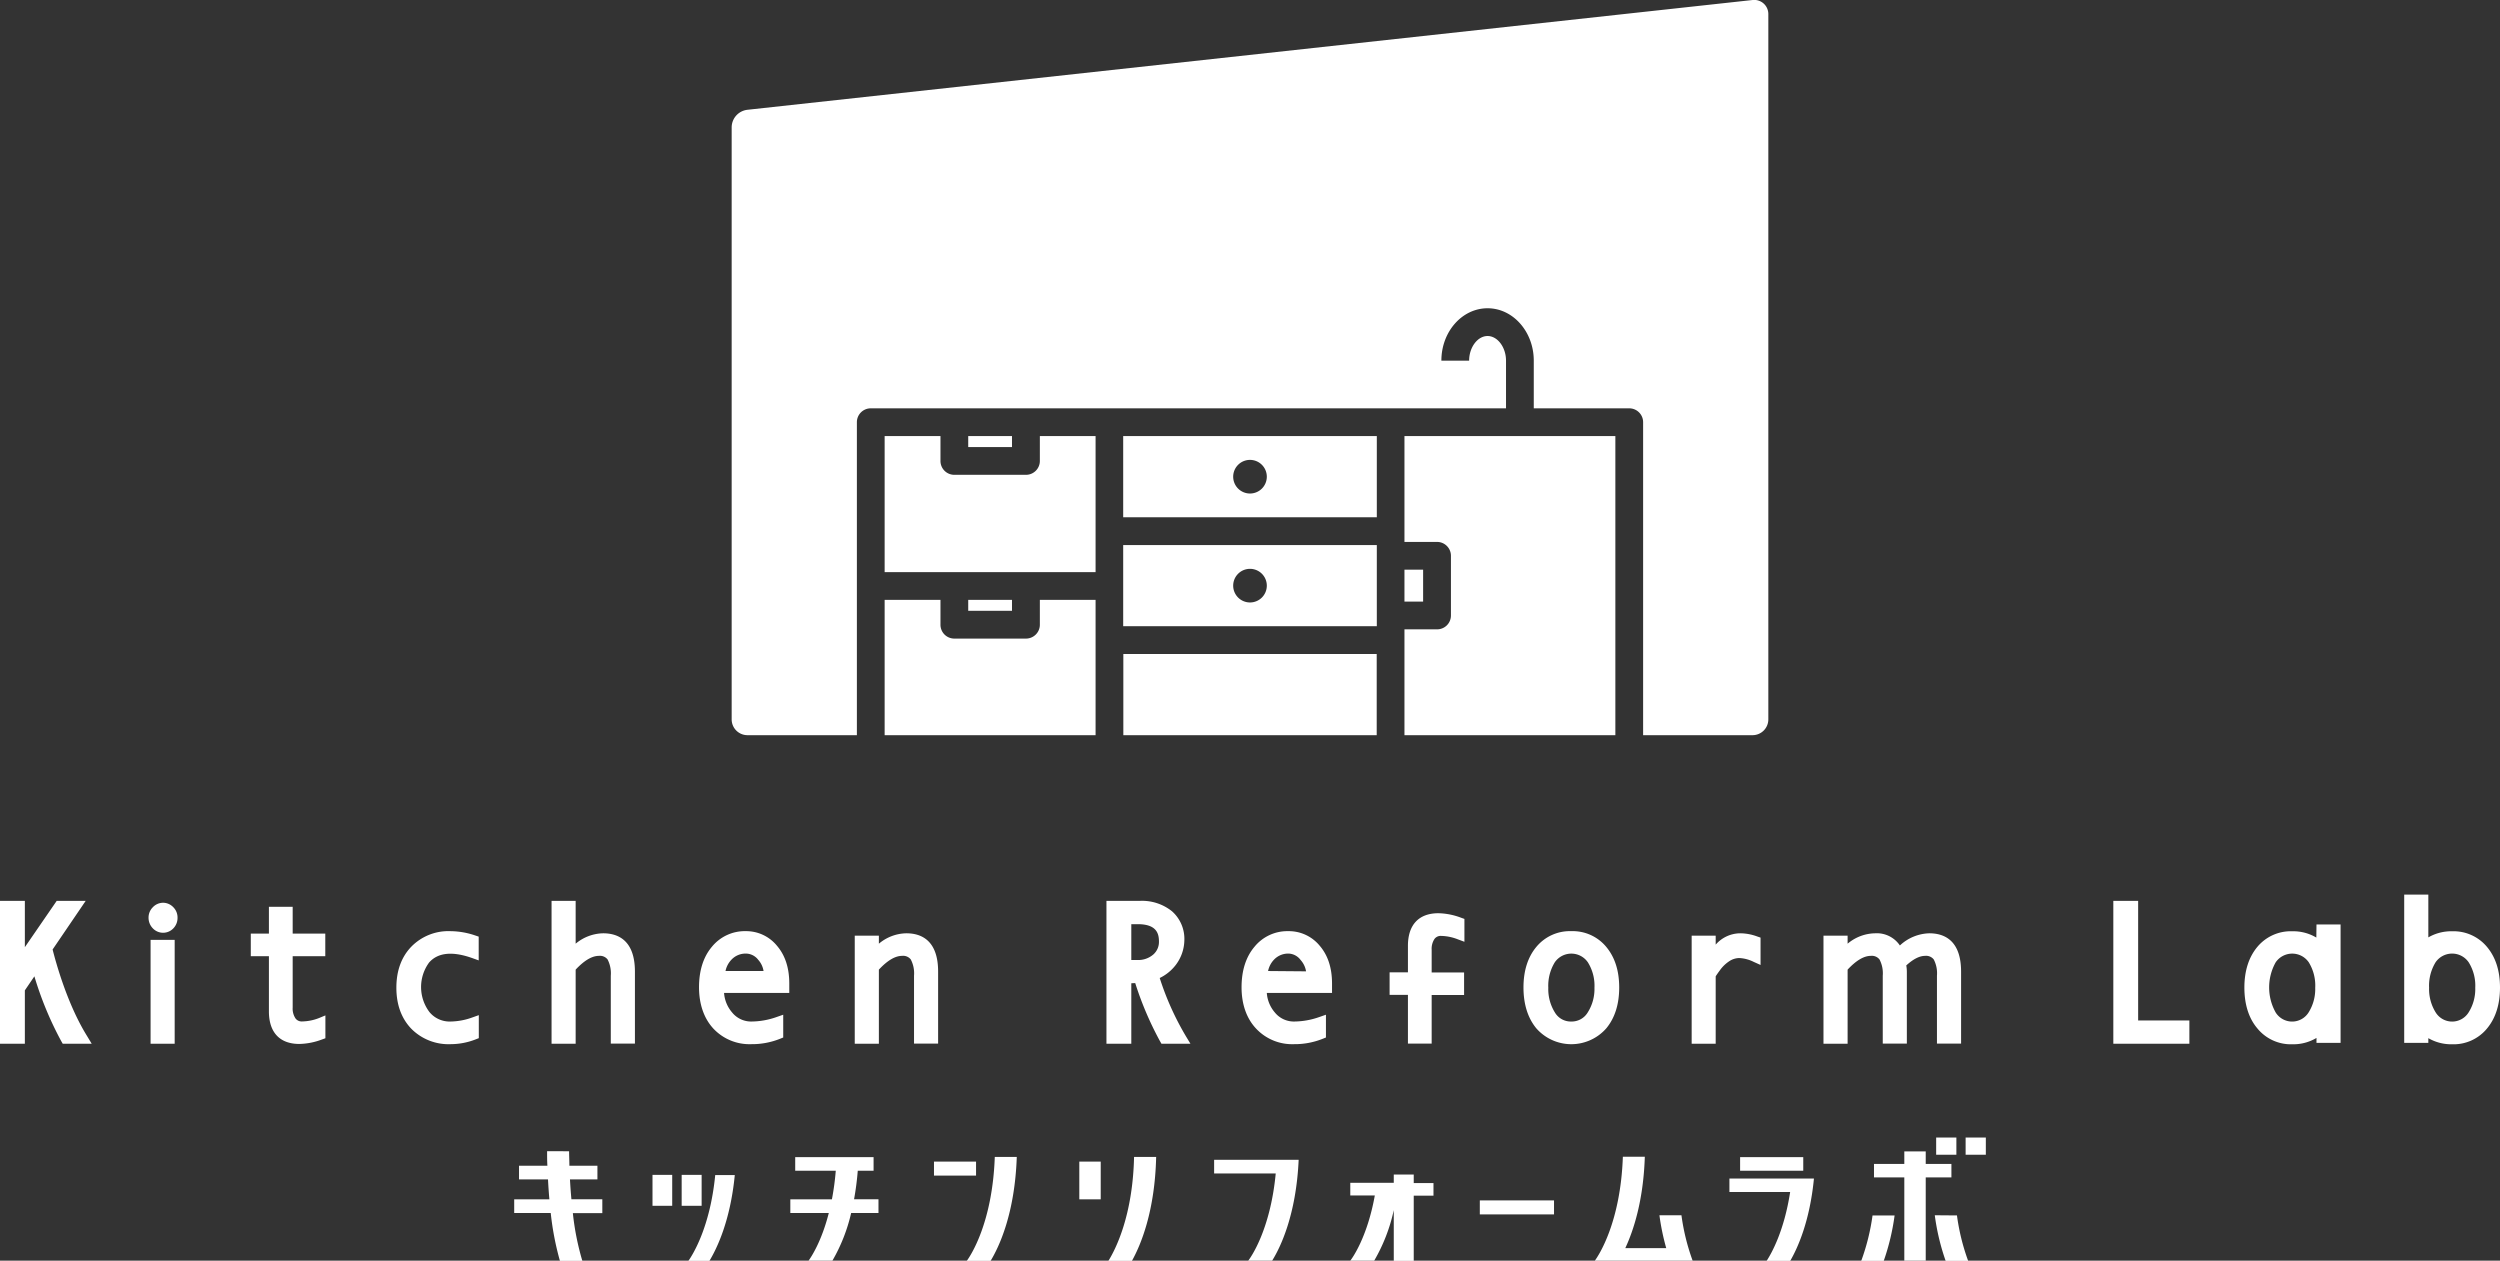
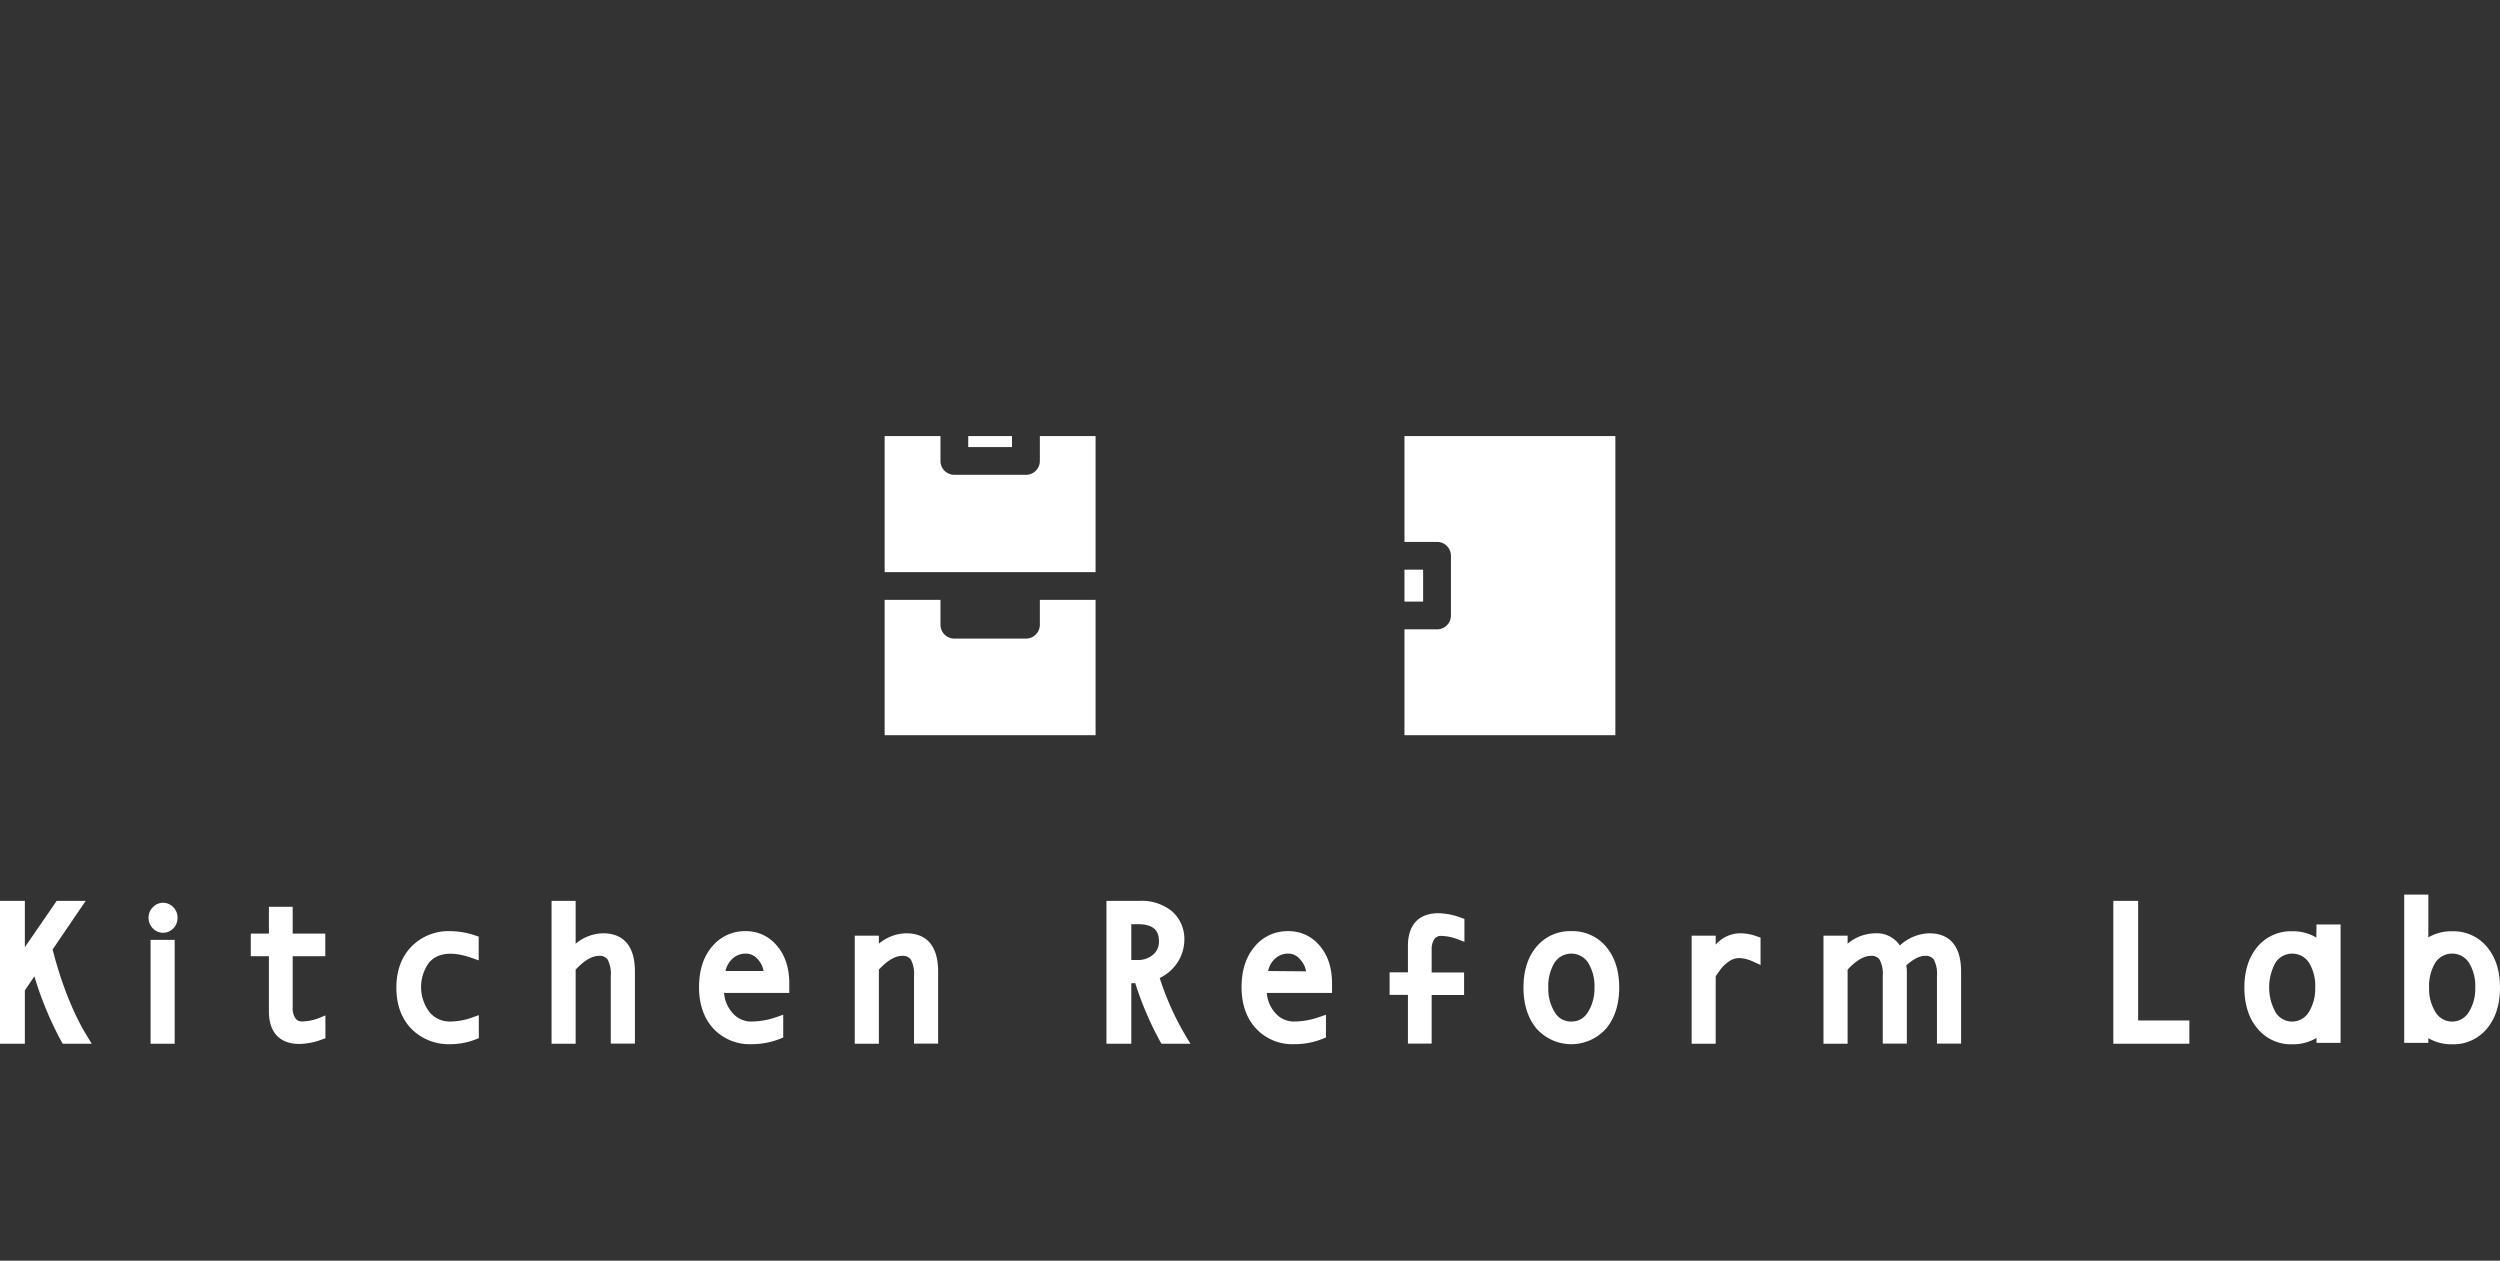
<svg xmlns="http://www.w3.org/2000/svg" viewBox="0 0 690 347.95">
  <rect x="0" y="0" width="690" height="347.95" fill="#333333" stroke="none" />
  <defs>
    <style>.cls-1{fill:#fff}</style>
  </defs>
  <g id="レイヤー_2" data-name="レイヤー 2">
    <g id="check">
      <path class="cls-1" d="M41.56 259.41h6.65v28.66h-6.65zM45 249.16a3.92 3.92 0 0 0-2.83 1.25A4 4 0 0 0 41 253.3a4.16 4.16 0 0 0 1.16 2.9 3.9 3.9 0 0 0 5.71 0 4.11 4.11 0 0 0 1.13-2.9 4 4 0 0 0-1.17-2.91 3.92 3.92 0 0 0-2.83-1.23zm121.47 8.43a12.16 12.16 0 0 0-7.59 2.87v-11.82h-6.65v39.43h6.65v-20.45c2.35-2.52 4.5-3.8 6.41-3.8a2.67 2.67 0 0 1 2.41 1 8.34 8.34 0 0 1 .88 4.47v18.74h6.66v-19.87c0-8.73-4.77-10.57-8.77-10.57zm83.69 0a12.06 12.06 0 0 0-7.59 2.87v-2.22h-6.66v29.83h6.66v-20.45c2.34-2.52 4.49-3.8 6.4-3.8a2.66 2.66 0 0 1 2.41 1 8.23 8.23 0 0 1 .89 4.47v18.74h6.65v-19.87c0-8.73-4.76-10.57-8.76-10.57zm-166.8 24.33a2.09 2.09 0 0 1-1.81-.85 4.9 4.9 0 0 1-.77-3v-14.16h9v-6.23h-9v-7.41h-6.56v7.41h-5v6.23h5v15.22c0 5.83 3 9 8.41 9a18.71 18.71 0 0 0 6.28-1.25l.9-.32v-6.31L88 281a13.28 13.28 0 0 1-4.64.92zM124.27 257a14.3 14.3 0 0 0-10.77 4.31c-2.72 2.84-4.1 6.64-4.1 11.29s1.37 8.43 4.07 11.28a14.44 14.44 0 0 0 10.91 4.31 19 19 0 0 0 6.9-1.32l.87-.34v-6.35l-1.8.64a18.19 18.19 0 0 1-6 1.12 7.21 7.21 0 0 1-5.82-2.61 11.46 11.46 0 0 1-.1-13.67c2.42-2.76 6.42-3.17 11.88-1.24l1.81.65v-6.56l-.92-.31a21.64 21.64 0 0 0-6.93-1.2zm81.57 0a11.7 11.7 0 0 0-9.37 4.33c-2.35 2.79-3.54 6.55-3.54 11.16s1.33 8.55 3.95 11.39a13.65 13.65 0 0 0 10.45 4.31 20.86 20.86 0 0 0 8-1.5l.84-.34v-6.29l-1.8.63a21.26 21.26 0 0 1-7 1.25 6.73 6.73 0 0 1-5.33-2.53 9.26 9.26 0 0 1-2.2-5.36h18v-2.63c0-4.27-1.14-7.76-3.39-10.38a10.94 10.94 0 0 0-8.61-4.04zm-5.6 11a6.4 6.4 0 0 1 1.66-3.15 5.36 5.36 0 0 1 4.09-1.66 4.33 4.33 0 0 1 3.28 1.72 6 6 0 0 1 1.47 3.09zm332.26-10.41a12.37 12.37 0 0 0-8.13 3.36 7.68 7.68 0 0 0-6.84-3.36 12.06 12.06 0 0 0-7.59 2.87v-2.22h-6.66v29.83h6.66v-20.45c2.34-2.52 4.49-3.8 6.4-3.8a2.67 2.67 0 0 1 2.41 1 8.23 8.23 0 0 1 .89 4.47v18.74h6.65v-19.87a10.14 10.14 0 0 0-.16-1.7c1.91-1.75 3.66-2.64 5.18-2.64a2.67 2.67 0 0 1 2.41 1 8.27 8.27 0 0 1 .88 4.47v18.74h6.66v-19.87c0-8.73-4.77-10.57-8.76-10.57zm-98.81-.59a12 12 0 0 0-9.69 4.38c-2.34 2.83-3.52 6.58-3.52 11.16s1.18 8.38 3.5 11.23a12.84 12.84 0 0 0 19.4 0c2.34-2.86 3.52-6.63 3.52-11.22s-1.18-8.3-3.52-11.14a12 12 0 0 0-9.69-4.41zm6.38 15.6a12.06 12.06 0 0 1-1.85 6.82 5.15 5.15 0 0 1-4.53 2.52 5.1 5.1 0 0 1-4.53-2.48 12.19 12.19 0 0 1-1.83-6.86 12.36 12.36 0 0 1 1.79-7 5.54 5.54 0 0 1 9.13 0 12.16 12.16 0 0 1 1.82 7.03zM397 252.05c-5.42 0-8.41 3.2-8.41 9v7.32h-5.06v6.22h5.06v13.45h6.55v-13.42h8.95v-6.22h-8.95v-6.25a4.92 4.92 0 0 1 .78-3 2.1 2.1 0 0 1 1.81-.84 13.38 13.38 0 0 1 4.62.94l1.83.68v-6.31l-.9-.32a18.72 18.72 0 0 0-6.28-1.25zm83.36 5.54a9.06 9.06 0 0 0-6.83 3.13v-2.48h-6.63v29.83h6.63v-18.6c.13-.21.43-.68 1.14-1.64a9.9 9.9 0 0 1 2.69-2.59 5.08 5.08 0 0 1 2.7-.82 10 10 0 0 1 3.94 1.05l1.91.86v-7.55l-.91-.31a13.8 13.8 0 0 0-4.64-.88zM355.58 257a11.69 11.69 0 0 0-9.36 4.33c-2.35 2.79-3.55 6.55-3.55 11.16s1.33 8.55 4 11.39a13.62 13.62 0 0 0 10.44 4.31 20.83 20.83 0 0 0 8-1.5l.85-.34v-6.29l-1.8.63a21.32 21.32 0 0 1-7 1.25 6.75 6.75 0 0 1-5.33-2.53 9.25 9.25 0 0 1-2.19-5.36h18v-2.63c0-4.27-1.14-7.76-3.39-10.38a11 11 0 0 0-8.67-4.04zm-5.59 11a6.39 6.39 0 0 1 1.65-3.15 5.39 5.39 0 0 1 4.09-1.66A4.34 4.34 0 0 1 359 265a6.06 6.06 0 0 1 1.47 3.09zm-29.91 1.93a12.31 12.31 0 0 0 4.35-3.5 11.56 11.56 0 0 0 2.45-6.83 10.17 10.17 0 0 0-3.41-8.09 13.21 13.21 0 0 0-8.91-2.87h-9.18v39.43h6.86v-16.69l1.08-.05a90.75 90.75 0 0 0 6.85 16.06l.39.68h8l-1.25-2.07a77.85 77.85 0 0 1-7.23-16.07zm-.21-10.07a4.6 4.6 0 0 1-1.59 3.61 6.35 6.35 0 0 1-4.43 1.49h-1.61v-9.89H314c5.2 0 5.87 2.56 5.87 4.79zm366.61 1.57a12 12 0 0 0-9.69-4.4 12.62 12.62 0 0 0-6.57 1.69v-11.81h-6.66v40.92h6.66v-1.3a12.6 12.6 0 0 0 6.57 1.69 11.92 11.92 0 0 0 9.69-4.43c2.34-2.85 3.52-6.63 3.52-11.22s-1.18-8.3-3.52-11.14zm-3.31 11.2a12.06 12.06 0 0 1-1.85 6.82 5.35 5.35 0 0 1-9.06 0 12.19 12.19 0 0 1-1.83-6.86 12.36 12.36 0 0 1 1.79-7 5.54 5.54 0 0 1 9.13 0 12.14 12.14 0 0 1 1.82 7.04zm-43.86-13.86a12.5 12.5 0 0 0-6.64-1.74 12 12 0 0 0-9.7 4.38c-2.33 2.83-3.52 6.58-3.52 11.16s1.18 8.43 3.55 11.23a11.93 11.93 0 0 0 9.71 4.42 12.51 12.51 0 0 0 6.64-1.75v1.36H646v-32.67h-6.65zm-.31 13.86a12.14 12.14 0 0 1-1.84 6.82 5.36 5.36 0 0 1-9.07 0 14.18 14.18 0 0 1 0-13.85 5.54 5.54 0 0 1 9.13 0 12.22 12.22 0 0 1 1.78 7.03zm-48.87-23.99h-6.85v39.43h20.99v-6.43h-14.14v-33zM14.52 262.06l9.13-13.42h-8l-8.79 12.78v-12.78H0v39.43h6.86v-14.73l2.63-3.87a93.93 93.93 0 0 0 7.43 17.92l.39.68h8L24.06 286c-5.45-8.77-8.57-20.1-9.54-23.94zm373.11-104.83h5.15v8.81h-5.15z" />
      <path class="cls-1" d="M387.63 149.57h9a3.83 3.83 0 0 1 3.83 3.83v16.47a3.82 3.82 0 0 1-3.83 3.83h-9v29.21h58.21v-82.55h-58.21zm-120.4-29.21h12.08v3.03h-12.08zM287 172.42a3.83 3.83 0 0 1-3.83 3.83H263.4a3.82 3.82 0 0 1-3.83-3.83v-6.86h-15.41v37.35h58.22v-37.35H287z" />
      <path class="cls-1" d="M287 127.22a3.83 3.83 0 0 1-3.83 3.83H263.4a3.82 3.82 0 0 1-3.83-3.83v-6.86h-15.41v37.54h58.22v-37.54H287z" />
-       <path class="cls-1" d="M483.74 0L206.3 30.3a4.9 4.9 0 0 0-4.36 4.87v163.37a4.36 4.36 0 0 0 4.37 4.37h30.19v-86.38a3.83 3.83 0 0 1 3.83-3.83h175.33V99.54c0-3.68-2.33-6.8-5.09-6.8s-5.09 3.12-5.09 6.8h-7.66c0-8 5.72-14.46 12.75-14.46s12.75 6.49 12.75 14.46v13.16h26.35a3.83 3.83 0 0 1 3.83 3.83v86.38h30.19a4.36 4.36 0 0 0 4.37-4.37V3.9a3.9 3.9 0 0 0-4.32-3.9z" />
-       <path class="cls-1" d="M267.23 165.56h12.08v3.03h-12.08zm42.81 14.94h69.93v22.41h-69.93zm-.04-37.73h70v-22.41h-70zm35-15.84a4.64 4.64 0 1 1-4.64 4.64 4.64 4.64 0 0 1 4.64-4.64zm-35 45.91h70v-22.41h-70zM345 157a4.64 4.64 0 1 1-4.64 4.64A4.64 4.64 0 0 1 345 157zm189.38 156.96h5.58v4.74h-5.58zm8.13 0h5.58v4.74h-5.58zm-3.92 7.28h-7.09v-3.46h-5.91v3.46h-8.37v3.72h8.37v22.99h5.91v-22.99h7.09v-3.72z" />
-       <path class="cls-1" d="M534 335.41a62.75 62.75 0 0 0 3 12.59h6.21a59.47 59.47 0 0 1-3.09-12.54zM513.7 348h6.21a63.08 63.08 0 0 0 3-12.54h-6.09A59.78 59.78 0 0 1 513.7 348zm-36.38-19h16.76c-1.65 10.73-5.11 16.87-6.49 19h6.51c2.08-3.59 5.41-10.94 6.55-22.73h-23.33zm2.95-9.64h17.43v3.77h-17.43zm-71.84 11.95h20.48v3.86h-20.48zm-251.12-5.8h7.58v-3.77h-7.74c0-1.27-.07-2.58-.08-4H151c0 1.38 0 2.69.08 4h-7.83v3.77h8c.1 2 .23 3.79.38 5.5h-9.71v3.77H152a79.52 79.52 0 0 0 2.54 13.22h6.19a72.74 72.74 0 0 1-2.62-13.17h8.13V331h-8.53c-.16-1.69-.29-3.52-.4-5.49zm79.43-2.38h4.37v-3.77h-21.63v3.77h11.19a73.58 73.58 0 0 1-1.06 7.88h-11.48v3.77h10.62c-2 7.88-4.85 12.15-5.59 13.17h6.58a47.35 47.35 0 0 0 5.18-13.17h7.54V331h-6.74a77.89 77.89 0 0 0 1.02-7.87zm61.15-2.52h5.91v10.4h-5.91zm8.03 27.39h6.49c2.45-4.39 6.34-13.66 6.69-28.69H313c-.36 16.29-5.12 25.51-7.08 28.69zm29.18-24.13h17c-1.5 15.89-7.12 23.48-7.59 24.08h6.6c2.24-3.6 6.63-12.54 7.32-27.85H335.1zm55.09.3h-5.51v2.29h-12v3.48h6.77c-2.09 11.67-6.31 17.42-6.77 18h6.6a47.53 47.53 0 0 0 5.4-13.94v14h5.51v-18h5.45v-3.48h-5.45zM190 348h5.8c2-3.32 5.77-10.94 7-23.68h-5.4c-1.4 14.36-6.18 21.93-7.4 23.68zm-1.86-23.73h5.51v8.53h-5.51zm-8.05 0h5.44v8.53h-5.44zM458 335.41a64.59 64.59 0 0 0 1.88 9.07h-11.3c2.28-4.89 5-13.13 5.39-25.22h-6.06c-.63 18.06-6.61 27.14-7.74 28.69h27a59.47 59.47 0 0 1-3.09-12.54zM266.83 348h6.57c2.32-3.82 6.7-13 7.23-28.69h-6.07c-.63 18.01-6.56 27.09-7.73 28.69zm-9.05-27.39h11.61v3.86h-11.61z" />
    </g>
  </g>
</svg>